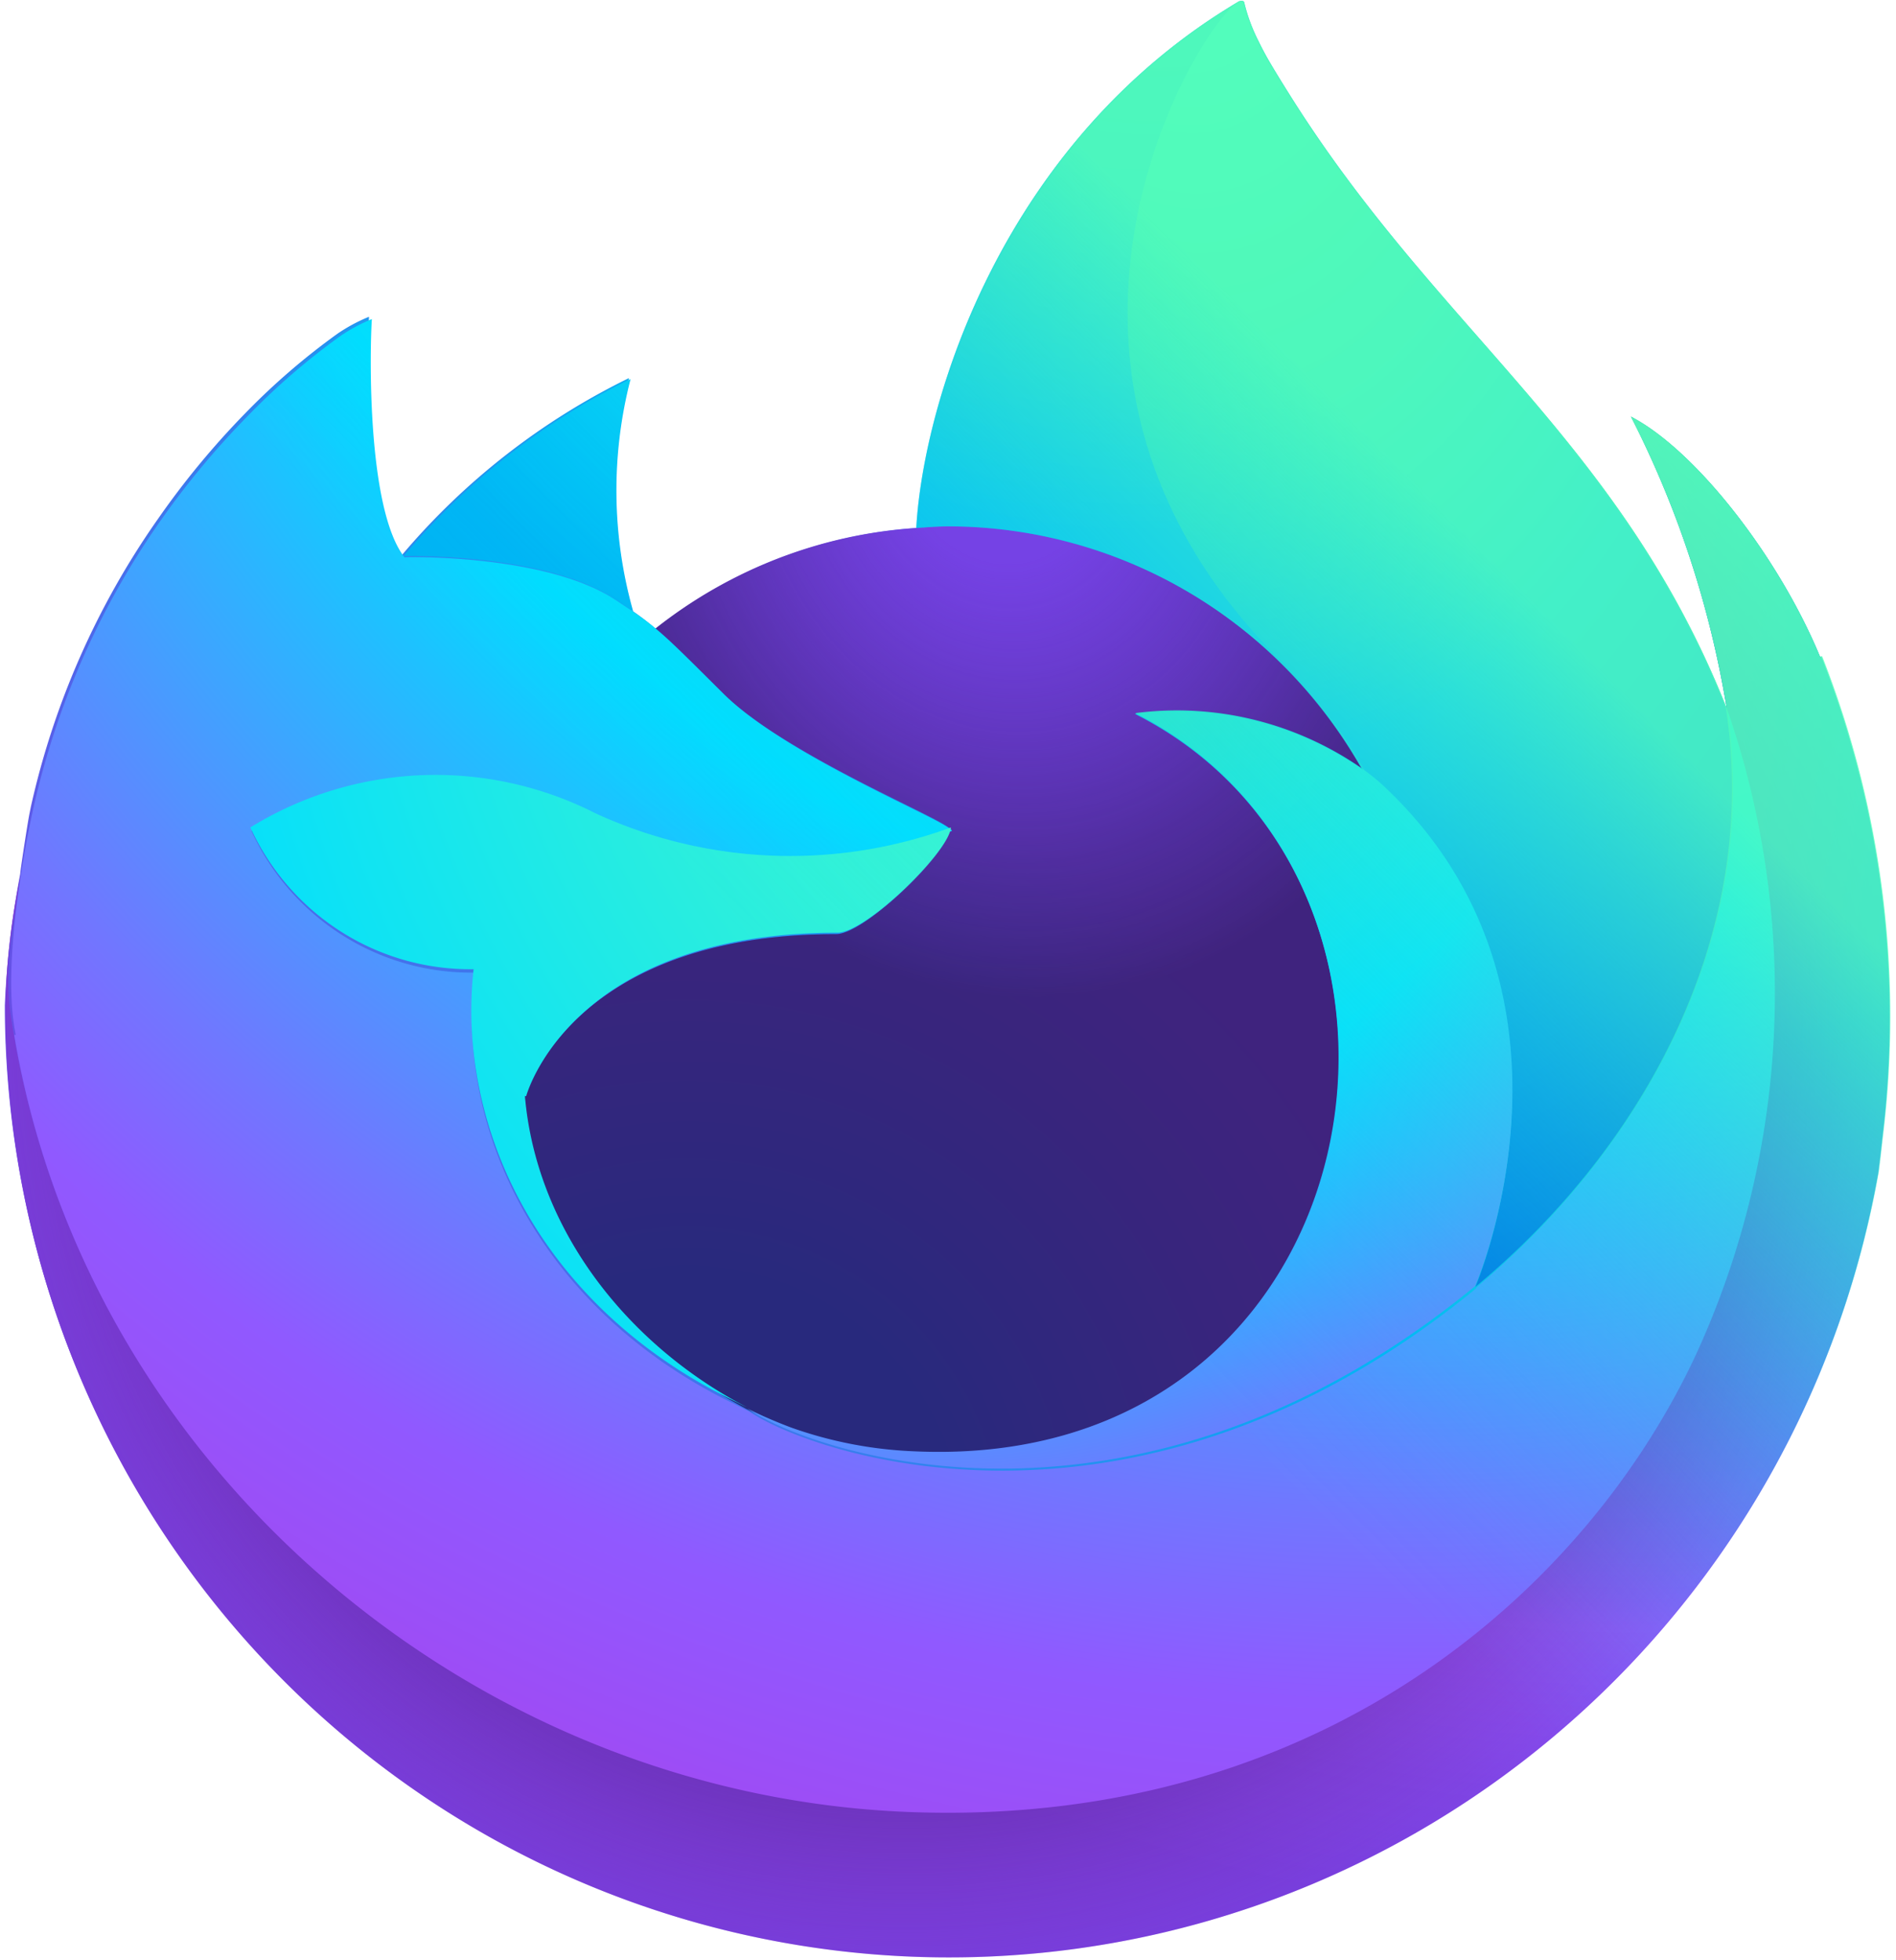
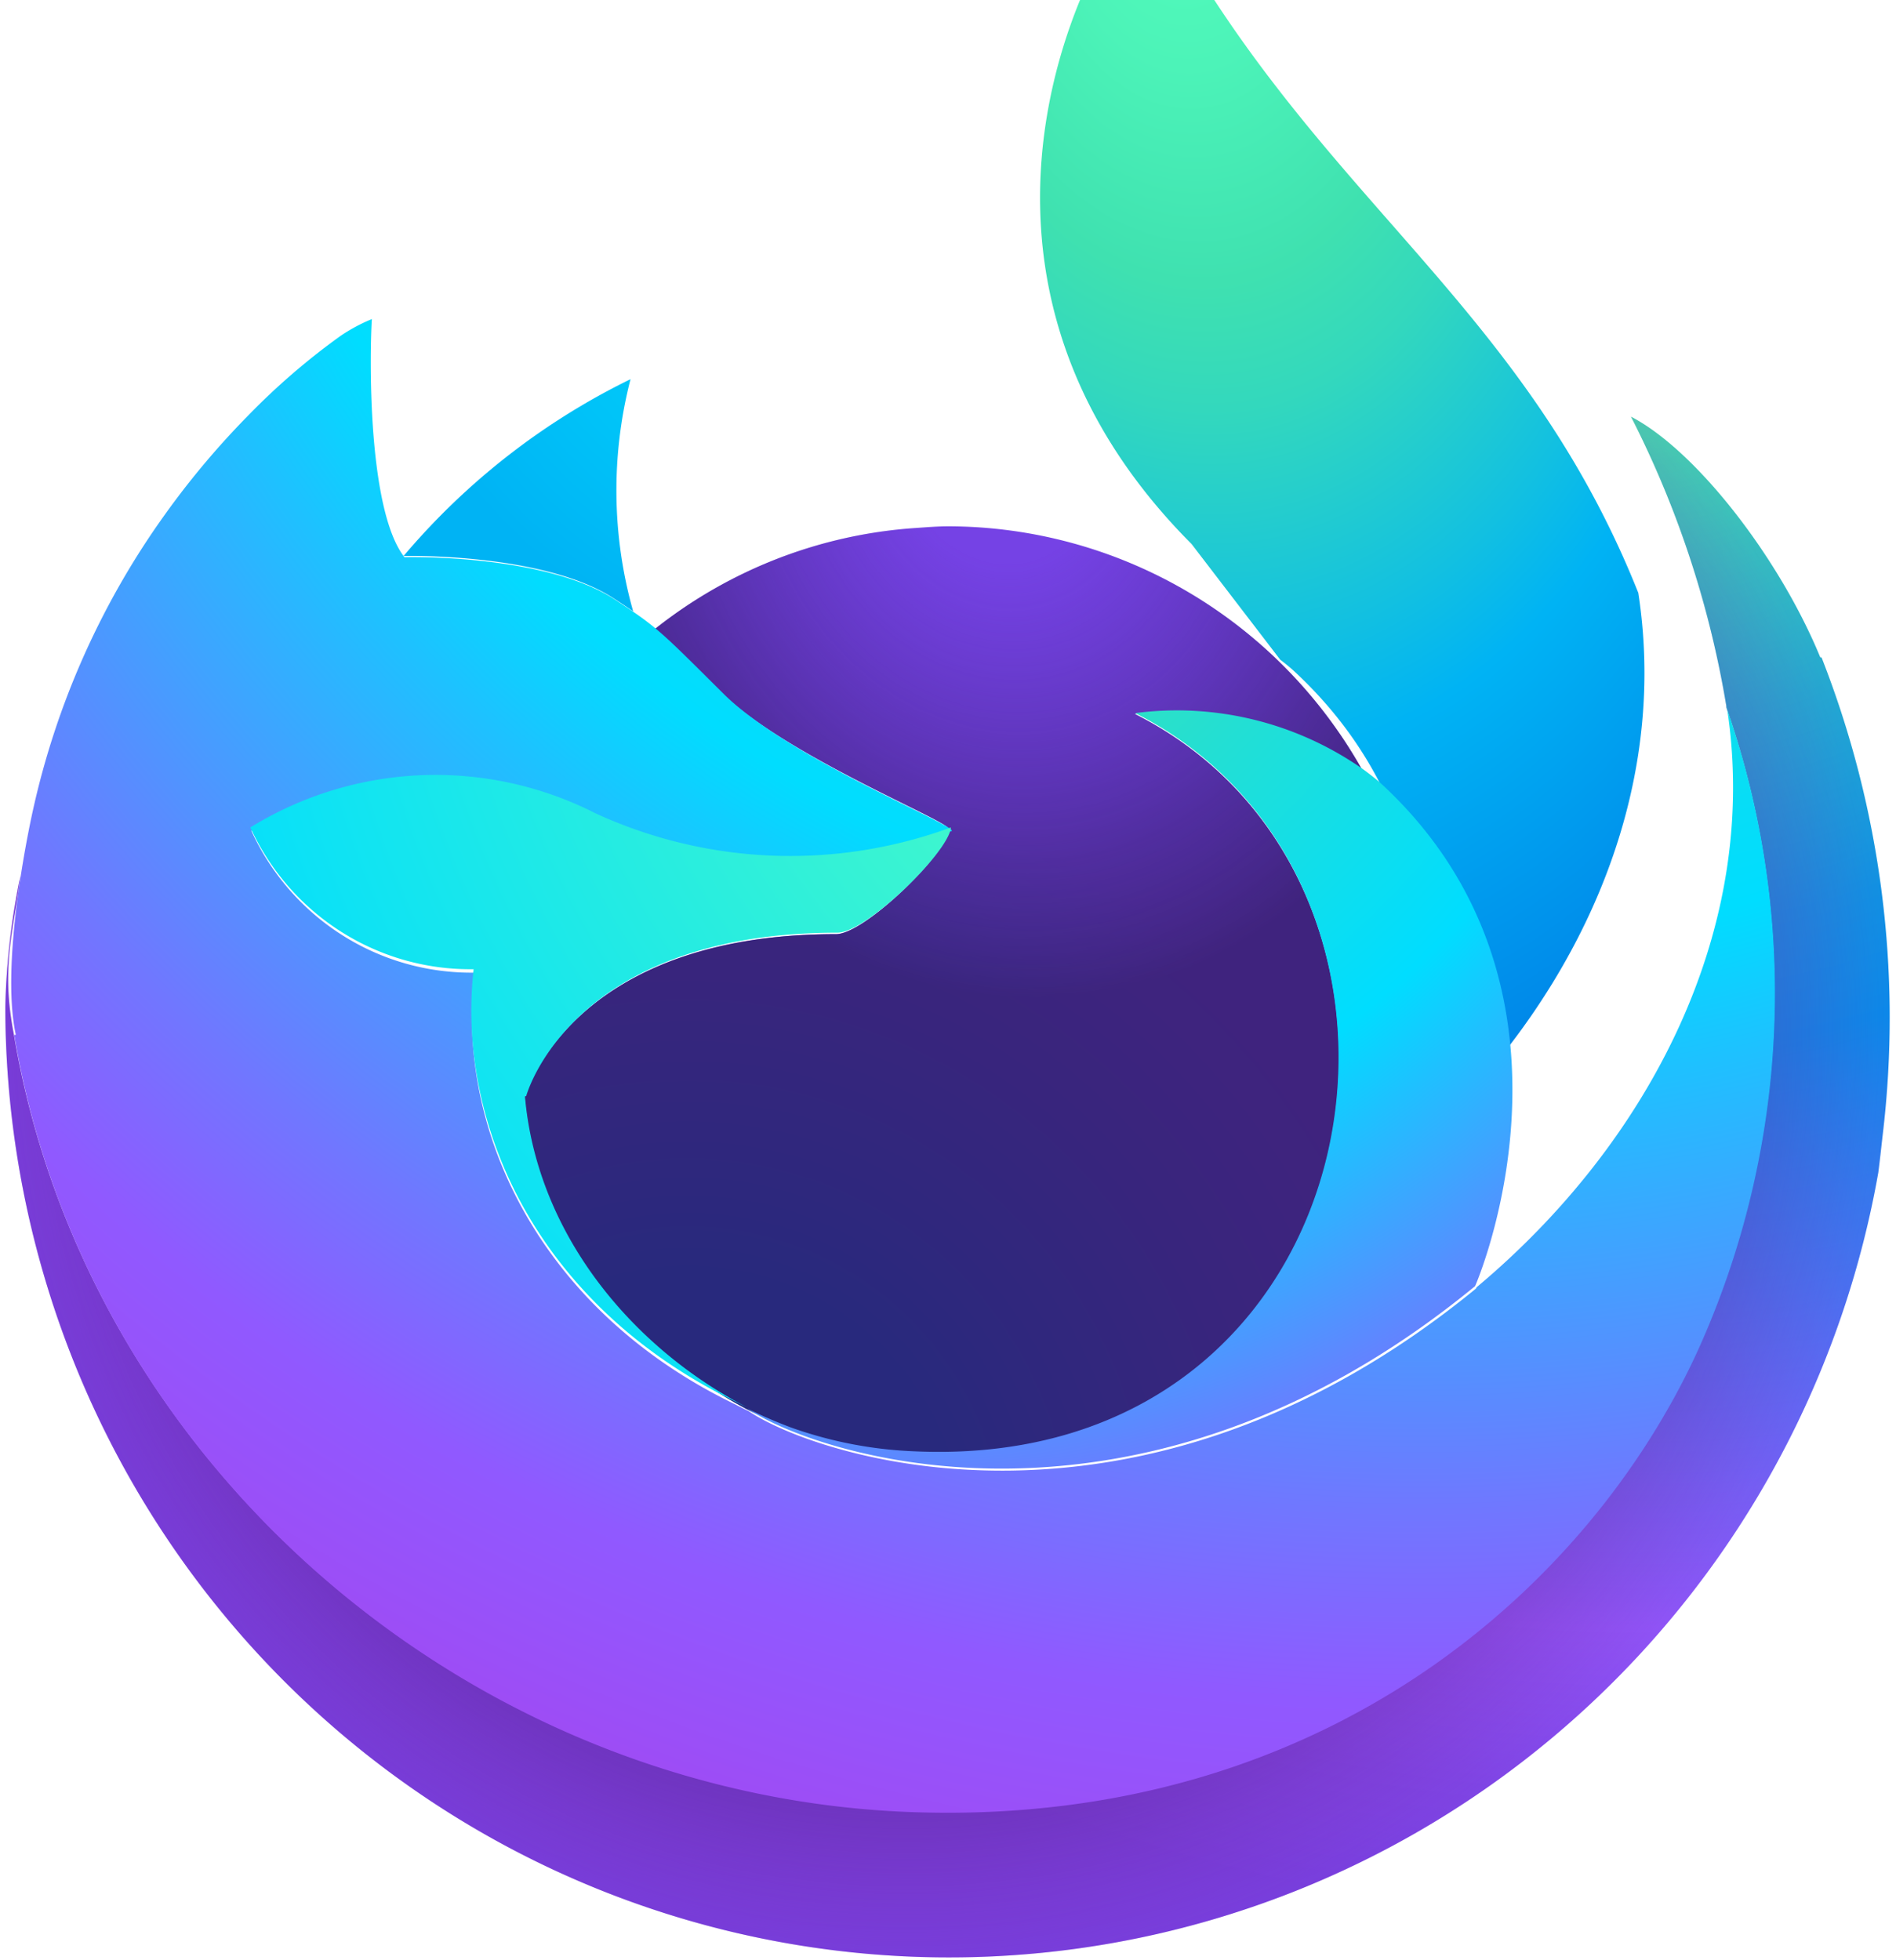
<svg xmlns="http://www.w3.org/2000/svg" width="77.4" height="80" version="1.1" viewBox="0 0 77.4 80">
  <title>Firefox Nightly logo</title>
  <defs>
    <linearGradient id="a" x1="74.8" x2="7.74" y1="20.5" y2="62.8" gradientTransform="translate(-1.3 -.004)" gradientUnits="userSpaceOnUse">
      <stop stop-color="#3fe1b0" offset="0" />
      <stop stop-color="#00b3f4" offset=".406" />
      <stop stop-color="#03b0f4" offset=".421" />
      <stop stop-color="#5561e9" offset=".818" />
      <stop stop-color="#7542e5" offset="1" />
    </linearGradient>
    <radialGradient id="b" cx="-7907" cy="-8515" r="80.8" gradientTransform="translate(7974,8524)" gradientUnits="userSpaceOnUse">
      <stop stop-color="#3fe1b0" offset=".108" />
      <stop stop-color="#3bdcb3" offset=".122" />
      <stop stop-color="#1bb3d3" offset=".254" />
      <stop stop-color="#0799e6" offset=".358" />
      <stop stop-color="#0090ed" offset=".42" />
      <stop stop-color="#2482f1" offset=".487" />
      <stop stop-color="#7165fb" offset=".64" />
      <stop stop-color="#9059ff" offset=".71" />
      <stop stop-color="#7d49ed" offset=".795" />
      <stop stop-color="#7542e5" offset=".86" />
    </radialGradient>
    <radialGradient id="c" cx="-7937" cy="-8482" r="80.8" gradientTransform="translate(7974,8524)" gradientUnits="userSpaceOnUse">
      <stop stop-color="#45278d" offset=".3" />
      <stop stop-color="#562896" stop-opacity=".787" offset=".341" />
      <stop stop-color="#782aa9" stop-opacity=".364" offset=".43" />
      <stop stop-color="#8d2bb5" stop-opacity=".1" offset=".495" />
      <stop stop-color="#952bb9" stop-opacity="0" offset=".53" />
    </radialGradient>
    <radialGradient id="d" cx="-7927" cy="-8533" r="58.5" gradientTransform="translate(7974,8524)" gradientUnits="userSpaceOnUse">
      <stop stop-color="#3fe1b0" offset=".132" />
      <stop stop-color="#28d0c8" offset=".289" />
      <stop stop-color="#00b3f4" offset=".526" />
    </radialGradient>
    <radialGradient id="e" cx="-7946" cy="-8461" r="38.5" gradientTransform="translate(7974,8524)" gradientUnits="userSpaceOnUse">
      <stop stop-color="#0060df" offset=".287" />
      <stop stop-color="#2357e1" offset=".417" />
      <stop stop-color="#4f4ce3" offset=".604" />
      <stop stop-color="#6b45e4" offset=".748" />
      <stop stop-color="#7542e5" offset=".833" />
    </radialGradient>
    <radialGradient id="f" cx="-7936" cy="-8492" r="20.4" gradientTransform="matrix(.972 -.235 .275 1.14 10090 7834)" gradientUnits="userSpaceOnUse">
      <stop stop-color="#45278d" stop-opacity="0" offset=".206" />
      <stop stop-color="#44268a" stop-opacity=".055" offset=".251" />
      <stop stop-color="#371f6f" stop-opacity=".591" offset=".725" />
      <stop stop-color="#321c64" stop-opacity=".8" offset=".956" />
    </radialGradient>
    <radialGradient id="g" cx="-7944" cy="-8467" r=".626" gradientTransform="translate(7974,8524)" gradientUnits="userSpaceOnUse">
      <stop stop-color="#3a8ee6" offset=".353" />
      <stop stop-color="#5c79f0" offset=".472" />
      <stop stop-color="#9059ff" offset=".669" />
      <stop stop-color="#c139e6" offset="1" />
    </radialGradient>
    <radialGradient id="h" cx="-7943" cy="-8467" r=".224" gradientTransform="matrix(.972 -.235 .275 1.14 10083 7829)" gradientUnits="userSpaceOnUse">
      <stop stop-color="#9059ff" stop-opacity="0" offset=".206" />
      <stop stop-color="#8c4ff3" stop-opacity=".064" offset=".278" />
      <stop stop-color="#7716a8" stop-opacity=".45" offset=".747" />
      <stop stop-color="#6e008b" stop-opacity=".6" offset=".975" />
    </radialGradient>
    <radialGradient id="i" cx="-7938" cy="-8518" r="27.7" gradientTransform="translate(7974,8524)" gradientUnits="userSpaceOnUse">
      <stop stop-color="#0df" offset="0" />
      <stop stop-color="#00d6fd" offset=".235" />
      <stop stop-color="#00c3f8" offset=".572" />
      <stop stop-color="#00b3f4" offset=".792" />
    </radialGradient>
    <radialGradient id="j" cx="-7916" cy="-8536" r="118" gradientTransform="translate(7974,8524)" gradientUnits="userSpaceOnUse">
      <stop stop-color="#3fe1b0" offset=".126" />
      <stop stop-color="#0df" offset=".429" />
      <stop stop-color="#1ec1ff" offset=".479" />
      <stop stop-color="#7077ff" offset=".624" />
      <stop stop-color="#9059ff" offset=".69" />
      <stop stop-color="#b833e1" offset=".904" />
    </radialGradient>
    <radialGradient id="k" cx="-7927" cy="-8523" r="86.5" gradientTransform="matrix(.105 .995 -.653 .069 -4685 8470)" gradientUnits="userSpaceOnUse">
      <stop stop-color="#54ffbd" offset="0" />
      <stop stop-color="#4cf3b8" offset=".095" />
      <stop stop-color="#3fe1b0" offset=".197" />
      <stop stop-color="#33d8bd" offset=".257" />
      <stop stop-color="#12c0e1" offset=".369" />
      <stop stop-color="#00b3f4" offset=".423" />
      <stop stop-color="#0060df" offset=".737" />
    </radialGradient>
    <radialGradient id="l" cx="-7938" cy="-8508" r="73.7" gradientTransform="translate(7974,8524)" gradientUnits="userSpaceOnUse">
      <stop stop-color="#3fe1b0" offset=".137" />
      <stop stop-color="#0df" offset=".435" />
      <stop stop-color="#1ec1ff" offset=".484" />
      <stop stop-color="#7077ff" offset=".622" />
      <stop stop-color="#9059ff" offset=".685" />
    </radialGradient>
    <radialGradient id="m" cx="-7919" cy="-8504" r="80.7" gradientTransform="translate(7974,8524)" gradientUnits="userSpaceOnUse">
      <stop stop-color="#54ffbd" offset=".094" />
      <stop stop-color="#41f7cc" offset=".242" />
      <stop stop-color="#0fe3f3" offset=".543" />
      <stop stop-color="#0df" offset=".626" />
    </radialGradient>
    <linearGradient id="n" x1="70" x2="15.3" y1="12.1" y2="66.8" gradientTransform="translate(-1.3 -.004)" gradientUnits="userSpaceOnUse">
      <stop stop-color="#54ffbd" stop-opacity=".8" offset=".167" />
      <stop stop-color="#43f8ca" stop-opacity=".639" offset=".236" />
      <stop stop-color="#27ede1" stop-opacity=".368" offset=".361" />
      <stop stop-color="#12e4f1" stop-opacity=".169" offset=".466" />
      <stop stop-color="#05dffb" stop-opacity=".046" offset=".545" />
      <stop stop-color="#0df" stop-opacity="0" offset=".589" />
    </linearGradient>
  </defs>
  <g transform="matrix(.993 0 0 1.001 .229 -2.108e-5)">
-     <path d="m74.6 26.8c-1.68-4.05-5.1-8.43-7.78-9.81a40.3 40.3 0 0 1 3.92 11.8l7e-3 0.065c-4.38-10.9-11.8-15.3-17.9-24.9-0.307-0.485-0.614-0.971-0.913-1.48-0.171-0.293-0.308-0.557-0.427-0.8a7.05 7.05 0 0 1-0.578-1.54 0.1 0.1 0 0 0-0.088-0.1 0.138 0.138 0 0 0-0.073 0c-5e-3 0-0.013 9e-3 -0.019 0.011s-0.019 0.011-0.028 0.015l0.015-0.026c-9.74 5.7-13 16.3-13.3 21.5a19.4 19.4 0 0 0-10.7 4.11 11.6 11.6 0 0 0-1-0.758 18 18 0 0 1-0.109-9.47 28.7 28.7 0 0 0-9.33 7.21h-0.018c-1.54-1.95-1.43-8.37-1.34-9.71a6.93 6.93 0 0 0-1.29 0.687 28.2 28.2 0 0 0-3.79 3.24 33.8 33.8 0 0 0-3.62 4.35v6e-3 -7e-3a32.7 32.7 0 0 0-5.2 11.7l-0.052 0.256c-0.073 0.341-0.336 2.05-0.381 2.42 0 0.029-6e-3 0.056-9e-3 0.085a36.9 36.9 0 0 0-0.629 5.34v0.2a38.8 38.8 0 0 0 77 6.55c0.065-0.5 0.118-0.995 0.176-1.5a39.9 39.9 0 0 0-2.51-19.5zm-44.7 30.3c0.181 0.087 0.351 0.181 0.537 0.264l0.027 0.017q-0.282-0.135-0.564-0.281zm8.88-23.4m32-4.93v-0.037l7e-3 0.041z" style="fill:url(#a)" />
    <path d="m70.8 28.9-7e-3 -0.041v0.037z" style="fill:none" />
    <path d="m74.6 26.8c-1.68-4.05-5.1-8.43-7.78-9.81a40.3 40.3 0 0 1 3.92 11.8v0.037l7e-3 0.041a35.1 35.1 0 0 1-1.21 26.2c-4.44 9.53-15.2 19.3-32 18.8-18.2-0.515-34.2-14-37.2-31.7-0.545-2.79 0-4.2 0.274-6.46a28.9 28.9 0 0 0-0.623 5.35v0.2a38.8 38.8 0 0 0 77 6.55c0.065-0.5 0.118-0.995 0.176-1.5a39.9 39.9 0 0 0-2.51-19.5z" style="fill:url(#b)" />
    <path d="m74.6 26.8c-1.68-4.05-5.1-8.43-7.78-9.81a40.3 40.3 0 0 1 3.92 11.8v0.037l7e-3 0.041a35.1 35.1 0 0 1-1.21 26.2c-4.44 9.53-15.2 19.3-32 18.8-18.2-0.515-34.2-14-37.2-31.7-0.545-2.79 0-4.2 0.274-6.46a28.9 28.9 0 0 0-0.623 5.35v0.2a38.8 38.8 0 0 0 77 6.55c0.065-0.5 0.118-0.995 0.176-1.5a39.9 39.9 0 0 0-2.51-19.5z" style="fill:url(#c)" />
-     <path d="m55.8 31.4c0.084 0.059 0.162 0.118 0.241 0.177a21.1 21.1 0 0 0-3.6-4.7c-12-12-3.16-26.1-1.66-26.8l0.015-0.022c-9.74 5.7-13 16.3-13.3 21.5 0.452-0.031 0.9-0.069 1.36-0.069a19.6 19.6 0 0 1 17 9.92z" style="fill:url(#d)" />
    <path d="m38.8 33.8c-0.064 0.964-3.47 4.29-4.66 4.29-11 0-12.8 6.67-12.8 6.67 0.488 5.61 4.4 10.2 9.13 12.7 0.216 0.112 0.435 0.213 0.654 0.312q0.569 0.252 1.14 0.466a17.2 17.2 0 0 0 5.04 0.973c19.3 0.906 23.1-23.1 9.12-30.1a13.4 13.4 0 0 1 9.34 2.27 19.6 19.6 0 0 0-17-9.92c-0.46 0-0.91 0.038-1.36 0.069a19.4 19.4 0 0 0-10.7 4.11c0.591 0.5 1.26 1.17 2.66 2.55 2.63 2.59 9.38 5.28 9.39 5.59z" style="fill:url(#e)" />
    <path d="m38.8 33.8c-0.064 0.964-3.47 4.29-4.66 4.29-11 0-12.8 6.67-12.8 6.67 0.488 5.61 4.4 10.2 9.13 12.7 0.216 0.112 0.435 0.213 0.654 0.312q0.569 0.252 1.14 0.466a17.2 17.2 0 0 0 5.04 0.973c19.3 0.906 23.1-23.1 9.12-30.1a13.4 13.4 0 0 1 9.34 2.27 19.6 19.6 0 0 0-17-9.92c-0.46 0-0.91 0.038-1.36 0.069a19.4 19.4 0 0 0-10.7 4.11c0.591 0.5 1.26 1.17 2.66 2.55 2.63 2.59 9.38 5.28 9.39 5.59z" style="fill:url(#f)" />
    <path d="m29.9 57.2q0.282 0.145 0.564 0.281l-0.027-0.017c-0.183-0.083-0.356-0.177-0.537-0.264z" style="fill:url(#g)" />
-     <path d="m29.9 57.2q0.282 0.145 0.564 0.281l-0.027-0.017c-0.183-0.083-0.356-0.177-0.537-0.264z" style="fill:url(#h)" />
    <path d="m25 24.4c0.314 0.2 0.573 0.374 0.8 0.531a18 18 0 0 1-0.109-9.47 28.7 28.7 0 0 0-9.33 7.21c0.189-5e-3 5.81-0.106 8.64 1.73z" style="fill:url(#i)" />
    <path d="m0.354 42.2c2.99 17.7 19 31.2 37.2 31.7 16.8 0.476 27.6-9.29 32-18.8a35.1 35.1 0 0 0 1.21-26.2v-0.037c0-0.029-6e-3 -0.046 0-0.037l7e-3 0.065c1.38 8.98-3.19 17.7-10.3 23.6l-0.022 0.05c-13.9 11.3-27.2 6.83-29.9 5q-0.282-0.135-0.564-0.281c-8.11-3.88-11.5-11.3-10.7-17.6a9.95 9.95 0 0 1-9.18-5.78 14.6 14.6 0 0 1 14.2-0.572 19.3 19.3 0 0 0 14.6 0.572c-0.015-0.315-6.76-3-9.39-5.59-1.4-1.38-2.07-2.05-2.66-2.55a11.6 11.6 0 0 0-1-0.758c-0.23-0.157-0.489-0.327-0.8-0.531-2.83-1.84-8.45-1.74-8.64-1.73h-0.018c-1.54-1.95-1.43-8.37-1.34-9.71a6.93 6.93 0 0 0-1.29 0.687 28.2 28.2 0 0 0-3.79 3.24 33.8 33.8 0 0 0-3.64 4.34v6e-3 -7e-3a32.7 32.7 0 0 0-5.2 11.7c-0.019 0.079-1.4 6.1-0.717 9.22z" style="fill:url(#j)" />
    <path d="m38.8 33.8h-1e-3z" style="fill:#ff4aa2" />
-     <path d="m52.4 26.9a21.1 21.1 0 0 1 3.6 4.7c0.213 0.161 0.412 0.321 0.581 0.476 8.79 8.1 4.18 19.6 3.84 20.4 7.14-5.88 11.7-14.6 10.3-23.6-4.38-10.9-11.8-15.3-17.9-24.9-0.307-0.485-0.614-0.971-0.913-1.48-0.171-0.293-0.308-0.557-0.427-0.8a7.05 7.05 0 0 1-0.578-1.54 0.1 0.1 0 0 0-0.088-0.1 0.138 0.138 0 0 0-0.073 0c-5e-3 0-0.013 9e-3 -0.019 0.011s-0.019 0.011-0.028 0.015c-1.5 0.711-10.4 14.8 1.66 26.8z" style="fill:url(#k)" />
+     <path d="m52.4 26.9c0.213 0.161 0.412 0.321 0.581 0.476 8.79 8.1 4.18 19.6 3.84 20.4 7.14-5.88 11.7-14.6 10.3-23.6-4.38-10.9-11.8-15.3-17.9-24.9-0.307-0.485-0.614-0.971-0.913-1.48-0.171-0.293-0.308-0.557-0.427-0.8a7.05 7.05 0 0 1-0.578-1.54 0.1 0.1 0 0 0-0.088-0.1 0.138 0.138 0 0 0-0.073 0c-5e-3 0-0.013 9e-3 -0.019 0.011s-0.019 0.011-0.028 0.015c-1.5 0.711-10.4 14.8 1.66 26.8z" style="fill:url(#k)" />
    <path d="m56.6 32c-0.169-0.155-0.368-0.315-0.581-0.476-0.079-0.059-0.157-0.118-0.241-0.177a13.4 13.4 0 0 0-9.34-2.27c13.9 6.97 10.2 31-9.12 30.1a17.2 17.2 0 0 1-5.04-0.973q-0.569-0.213-1.14-0.466c-0.219-0.1-0.438-0.2-0.654-0.312l0.027 0.017c2.69 1.84 16 6.33 29.9-5l0.022-0.05c0.347-0.81 4.95-12.3-3.84-20.4z" style="fill:url(#l)" />
    <path d="m21.4 44.7s1.79-6.67 12.8-6.67c1.19 0 4.6-3.32 4.66-4.29a19.3 19.3 0 0 1-14.6-0.572 14.6 14.6 0 0 0-14.2 0.572 9.95 9.95 0 0 0 9.18 5.78c-0.718 6.34 2.63 13.7 10.7 17.6 0.181 0.087 0.351 0.181 0.537 0.264-4.73-2.44-8.64-7.07-9.13-12.7z" style="fill:url(#m)" />
-     <path d="m48.2 38.5-1e-3 1e-3z" style="fill:#ff4aa2" />
-     <path d="m74.6 26.8c-1.68-4.05-5.1-8.43-7.78-9.81a40.3 40.3 0 0 1 3.92 11.8l7e-3 0.065c-4.38-10.9-11.8-15.3-17.9-24.9-0.307-0.485-0.614-0.971-0.913-1.48-0.171-0.293-0.308-0.557-0.427-0.8a7.05 7.05 0 0 1-0.578-1.54 0.1 0.1 0 0 0-0.088-0.1 0.138 0.138 0 0 0-0.073 0c-5e-3 0-0.013 9e-3 -0.019 0.011s-0.019 0.011-0.028 0.015l0.015-0.026c-9.74 5.7-13 16.3-13.3 21.5 0.452-0.031 0.9-0.069 1.36-0.069a19.6 19.6 0 0 1 17 9.92 13.4 13.4 0 0 0-9.34-2.27c13.9 6.97 10.2 31-9.12 30.1a17.2 17.2 0 0 1-5.04-0.973q-0.569-0.213-1.14-0.466c-0.219-0.1-0.438-0.2-0.654-0.312l0.027 0.017q-0.282-0.135-0.564-0.281c0.181 0.087 0.351 0.181 0.537 0.264-4.73-2.45-8.64-7.07-9.13-12.7 0 0 1.79-6.67 12.8-6.67 1.19 0 4.6-3.32 4.66-4.29-0.015-0.315-6.76-3-9.39-5.59-1.4-1.38-2.07-2.05-2.66-2.55a11.6 11.6 0 0 0-1-0.758 18 18 0 0 1-0.109-9.47 28.7 28.7 0 0 0-9.33 7.21h-0.018c-1.54-1.95-1.43-8.37-1.34-9.71a6.93 6.93 0 0 0-1.29 0.687 28.2 28.2 0 0 0-3.79 3.24 33.8 33.8 0 0 0-3.62 4.35v6e-3 -7e-3a32.7 32.7 0 0 0-5.2 11.7l-0.052 0.256c-0.073 0.341-0.4 2.07-0.447 2.44a45.1 45.1 0 0 0-0.572 5.4v0.2a38.8 38.8 0 0 0 77 6.55c0.065-0.5 0.118-0.995 0.176-1.5a39.9 39.9 0 0 0-2.51-19.5zm-3.84 1.99 7e-3 0.041z" style="fill:url(#n)" />
  </g>
</svg>